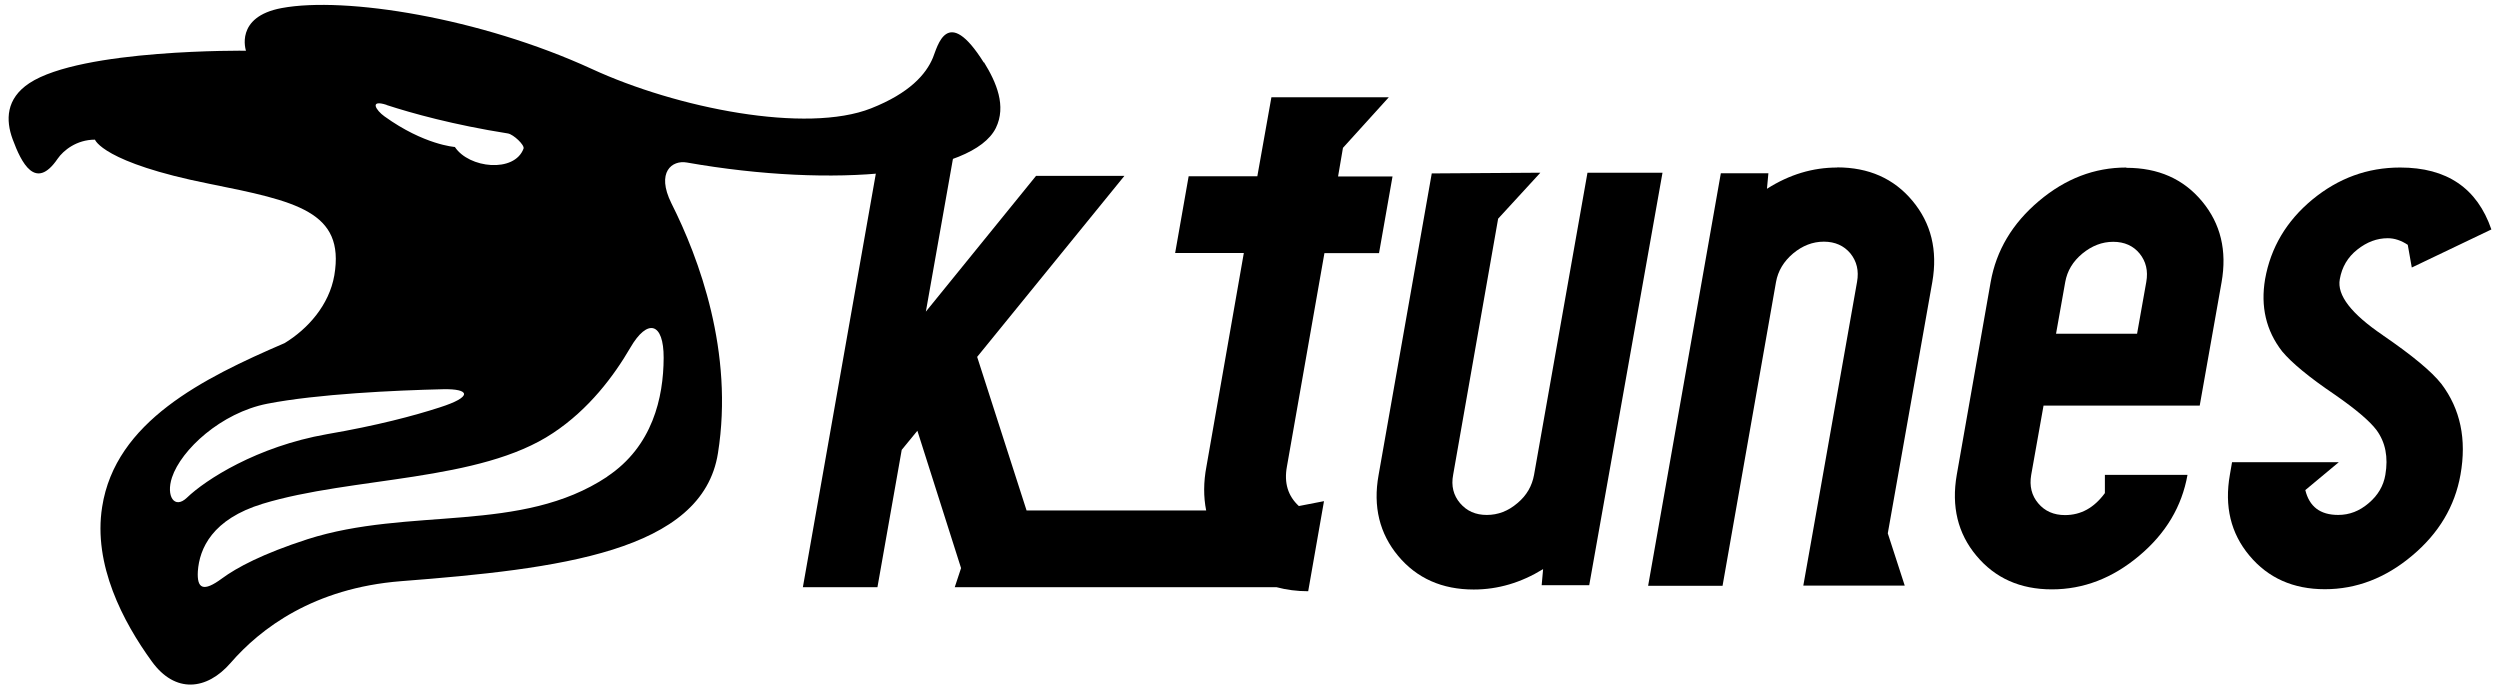
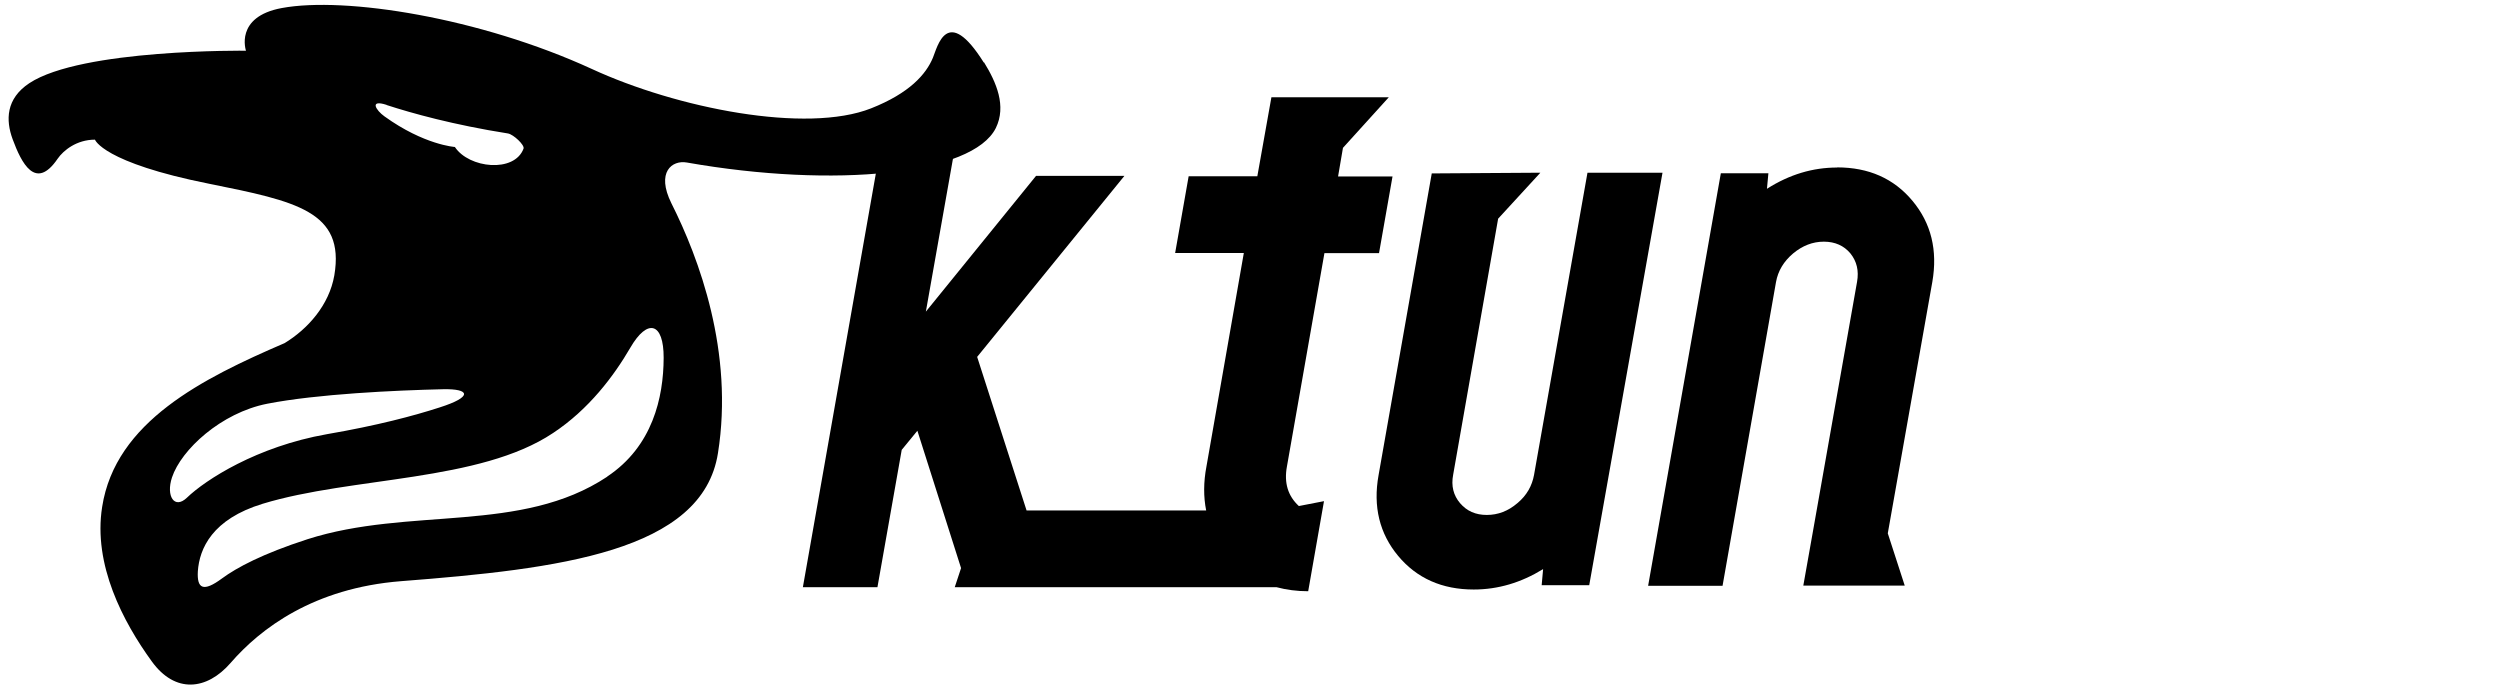
<svg xmlns="http://www.w3.org/2000/svg" id="_レイヤー_2" data-name="レイヤー 2" width="174" height="48" viewBox="0 0 174 48">
  <defs>
    <style>
      .cls-1 {
        fill: none;
      }
    </style>
  </defs>
  <g id="site">
    <g>
      <g>
        <path d="M92.19,17.62h3.79l.94-5.34h-3.79l.34-1.99,3.19-3.52h-8.17l-.98,5.5h-4.78l-.94,5.34h4.78l-2.6,14.85c-.21,1.1-.21,2.12-.02,3.07h-12.5l-3.44-10.69,10.25-12.6h-6.15l-7.67,9.45,2.01-11.34,2.93-3.15h-7.56l-5.94,33.67h5.19l1.69-9.56,1.09-1.33,3.04,9.56-.44,1.33h22.4c.68.18,1.41.28,2.2.28l1.1-6.27-1.75.34c-.76-.7-1.04-1.61-.83-2.75l2.61-14.85Z" />
        <path d="M110.49,12.01l-3.72,21.04c-.14.77-.51,1.43-1.16,1.97-.64.55-1.35.82-2.13.82s-1.39-.27-1.86-.82c-.46-.54-.63-1.2-.48-1.98l3.13-17.82,2.94-3.2-7.56.05-3.7,20.99c-.4,2.2.07,4.08,1.36,5.63,1.3,1.56,3.06,2.34,5.26,2.34,1.7,0,3.3-.48,4.83-1.42l-.1,1.12h3.31l5.1-28.71h-5.22Z" />
        <path d="M127.87,11.66c-1.7,0-3.32.48-4.89,1.48l.1-1.08h-3.31l-5.06,28.71h5.18l3.72-21.14c.14-.78.54-1.44,1.19-1.99.65-.54,1.36-.82,2.14-.82s1.4.28,1.85.82c.44.55.6,1.2.46,1.98l-3.09,17.48-.65,3.66h7.06l-1.18-3.64,3.1-17.5c.38-2.2-.08-4.08-1.38-5.64-1.3-1.56-3.05-2.33-5.25-2.33Z" />
-         <path d="M147.98,11.66c-2.2,0-4.22.77-6.07,2.33-1.85,1.56-2.97,3.44-3.36,5.64l-2.36,13.42c-.38,2.2.07,4.08,1.37,5.63,1.3,1.56,3.05,2.34,5.25,2.34s4.23-.78,6.08-2.34c1.85-1.55,2.97-3.43,3.36-5.63h-5.75v1.27c-.75,1.02-1.66,1.53-2.78,1.53-.77,0-1.4-.27-1.86-.82-.46-.54-.62-1.2-.49-1.97l.86-4.83h10.87l1.52-8.58c.39-2.2-.06-4.08-1.36-5.64-1.3-1.56-3.05-2.33-5.26-2.33ZM149.38,19.63l-.64,3.6h-5.64l.64-3.6c.14-.78.53-1.43,1.19-1.98.66-.54,1.37-.82,2.15-.82s1.4.28,1.84.82c.44.55.6,1.2.46,1.98Z" />
-         <path d="M165.86,23.34c-2.2-1.49-3.22-2.79-3.01-3.91.15-.85.55-1.53,1.22-2.06.67-.53,1.37-.79,2.12-.79.47,0,.94.16,1.39.46l.28,1.58,5.54-2.65c-.99-2.88-3.1-4.31-6.35-4.31-2.27,0-4.3.74-6.11,2.23-1.8,1.49-2.9,3.34-3.29,5.54-.32,1.9.06,3.58,1.19,5.03.65.78,1.86,1.79,3.65,3,1.47,1.02,2.45,1.85,2.92,2.48.62.85.82,1.88.61,3.11-.13.77-.52,1.43-1.16,1.97-.64.55-1.34.82-2.12.82-1.26,0-2.01-.58-2.29-1.73l2.33-1.94h-7.43l-.15.87c-.39,2.2.06,4.08,1.36,5.63,1.3,1.56,3.05,2.34,5.25,2.34s4.23-.78,6.08-2.34c1.85-1.55,2.97-3.43,3.36-5.63.44-2.47-.01-4.57-1.32-6.31-.69-.88-2.06-2.01-4.09-3.4Z" />
      </g>
      <path d="M68.47,4.35c-2.56-4.08-3.22-1.1-3.54-.33-.48,1.15-1.62,2.46-4.3,3.52-4.5,1.78-13.51,0-19.46-2.75C33.41,1.23,24.02-.26,19.61.56c-3.3.61-2.49,2.97-2.49,2.97,0,0-11.44-.14-15.08,2.26-1.63,1.08-1.65,2.57-1.16,3.9.61,1.65,1.59,3.62,3.13,1.36.4-.58,1.32-1.33,2.6-1.33,0,0,.53,1.59,7.95,3.07,6.06,1.22,9.46,1.92,8.71,6.37-.36,2.08-1.85,3.74-3.46,4.72-5.69,2.45-11.78,5.47-12.7,11.4-.64,4.02,1.46,8.01,3.46,10.76,1.62,2.24,3.82,2.01,5.48.1,2.08-2.4,5.78-5.21,11.86-5.69,10.96-.85,20.98-2.04,22.06-8.91,1.12-7.03-1.32-13.58-3.24-17.39-1.08-2.18.05-3.02,1.07-2.84,10.34,1.82,19.9.84,21.51-2.4.75-1.53.04-3.18-.82-4.57ZM26.91,7.31c1.75.57,4.65,1.38,8.45,1.98.38.07,1.16.8,1.08,1.05-.63,1.71-3.8,1.38-4.78-.11,0,0-2.14-.14-4.9-2.13-.58-.41-1.09-1.2.15-.8ZM13.01,34.64c-.87.83-1.47-.11-1.04-1.41.64-1.93,3.42-4.5,6.63-5.13,3.49-.68,8.87-.93,12.24-1.01,1.86-.04,2.11.52-.25,1.27-1.79.58-4.35,1.26-7.84,1.86-4.87.86-8.44,3.17-9.74,4.42ZM42.26,33.18c-5.99,3.98-13.76,2.08-20.86,4.35-3.12,1.01-4.92,1.97-5.95,2.73-1.31.97-1.75.71-1.68-.5.11-1.58,1-3.63,4.52-4.7,6.21-1.89,15.1-1.51,20.2-4.92,2.5-1.65,4.24-3.98,5.38-5.94,1.2-2.07,2.33-1.76,2.32.71-.01,2.76-.77,6.16-3.93,8.26Z" />
    </g>
    <rect class="cls-1" width="174" height="48" />
  </g>
</svg>